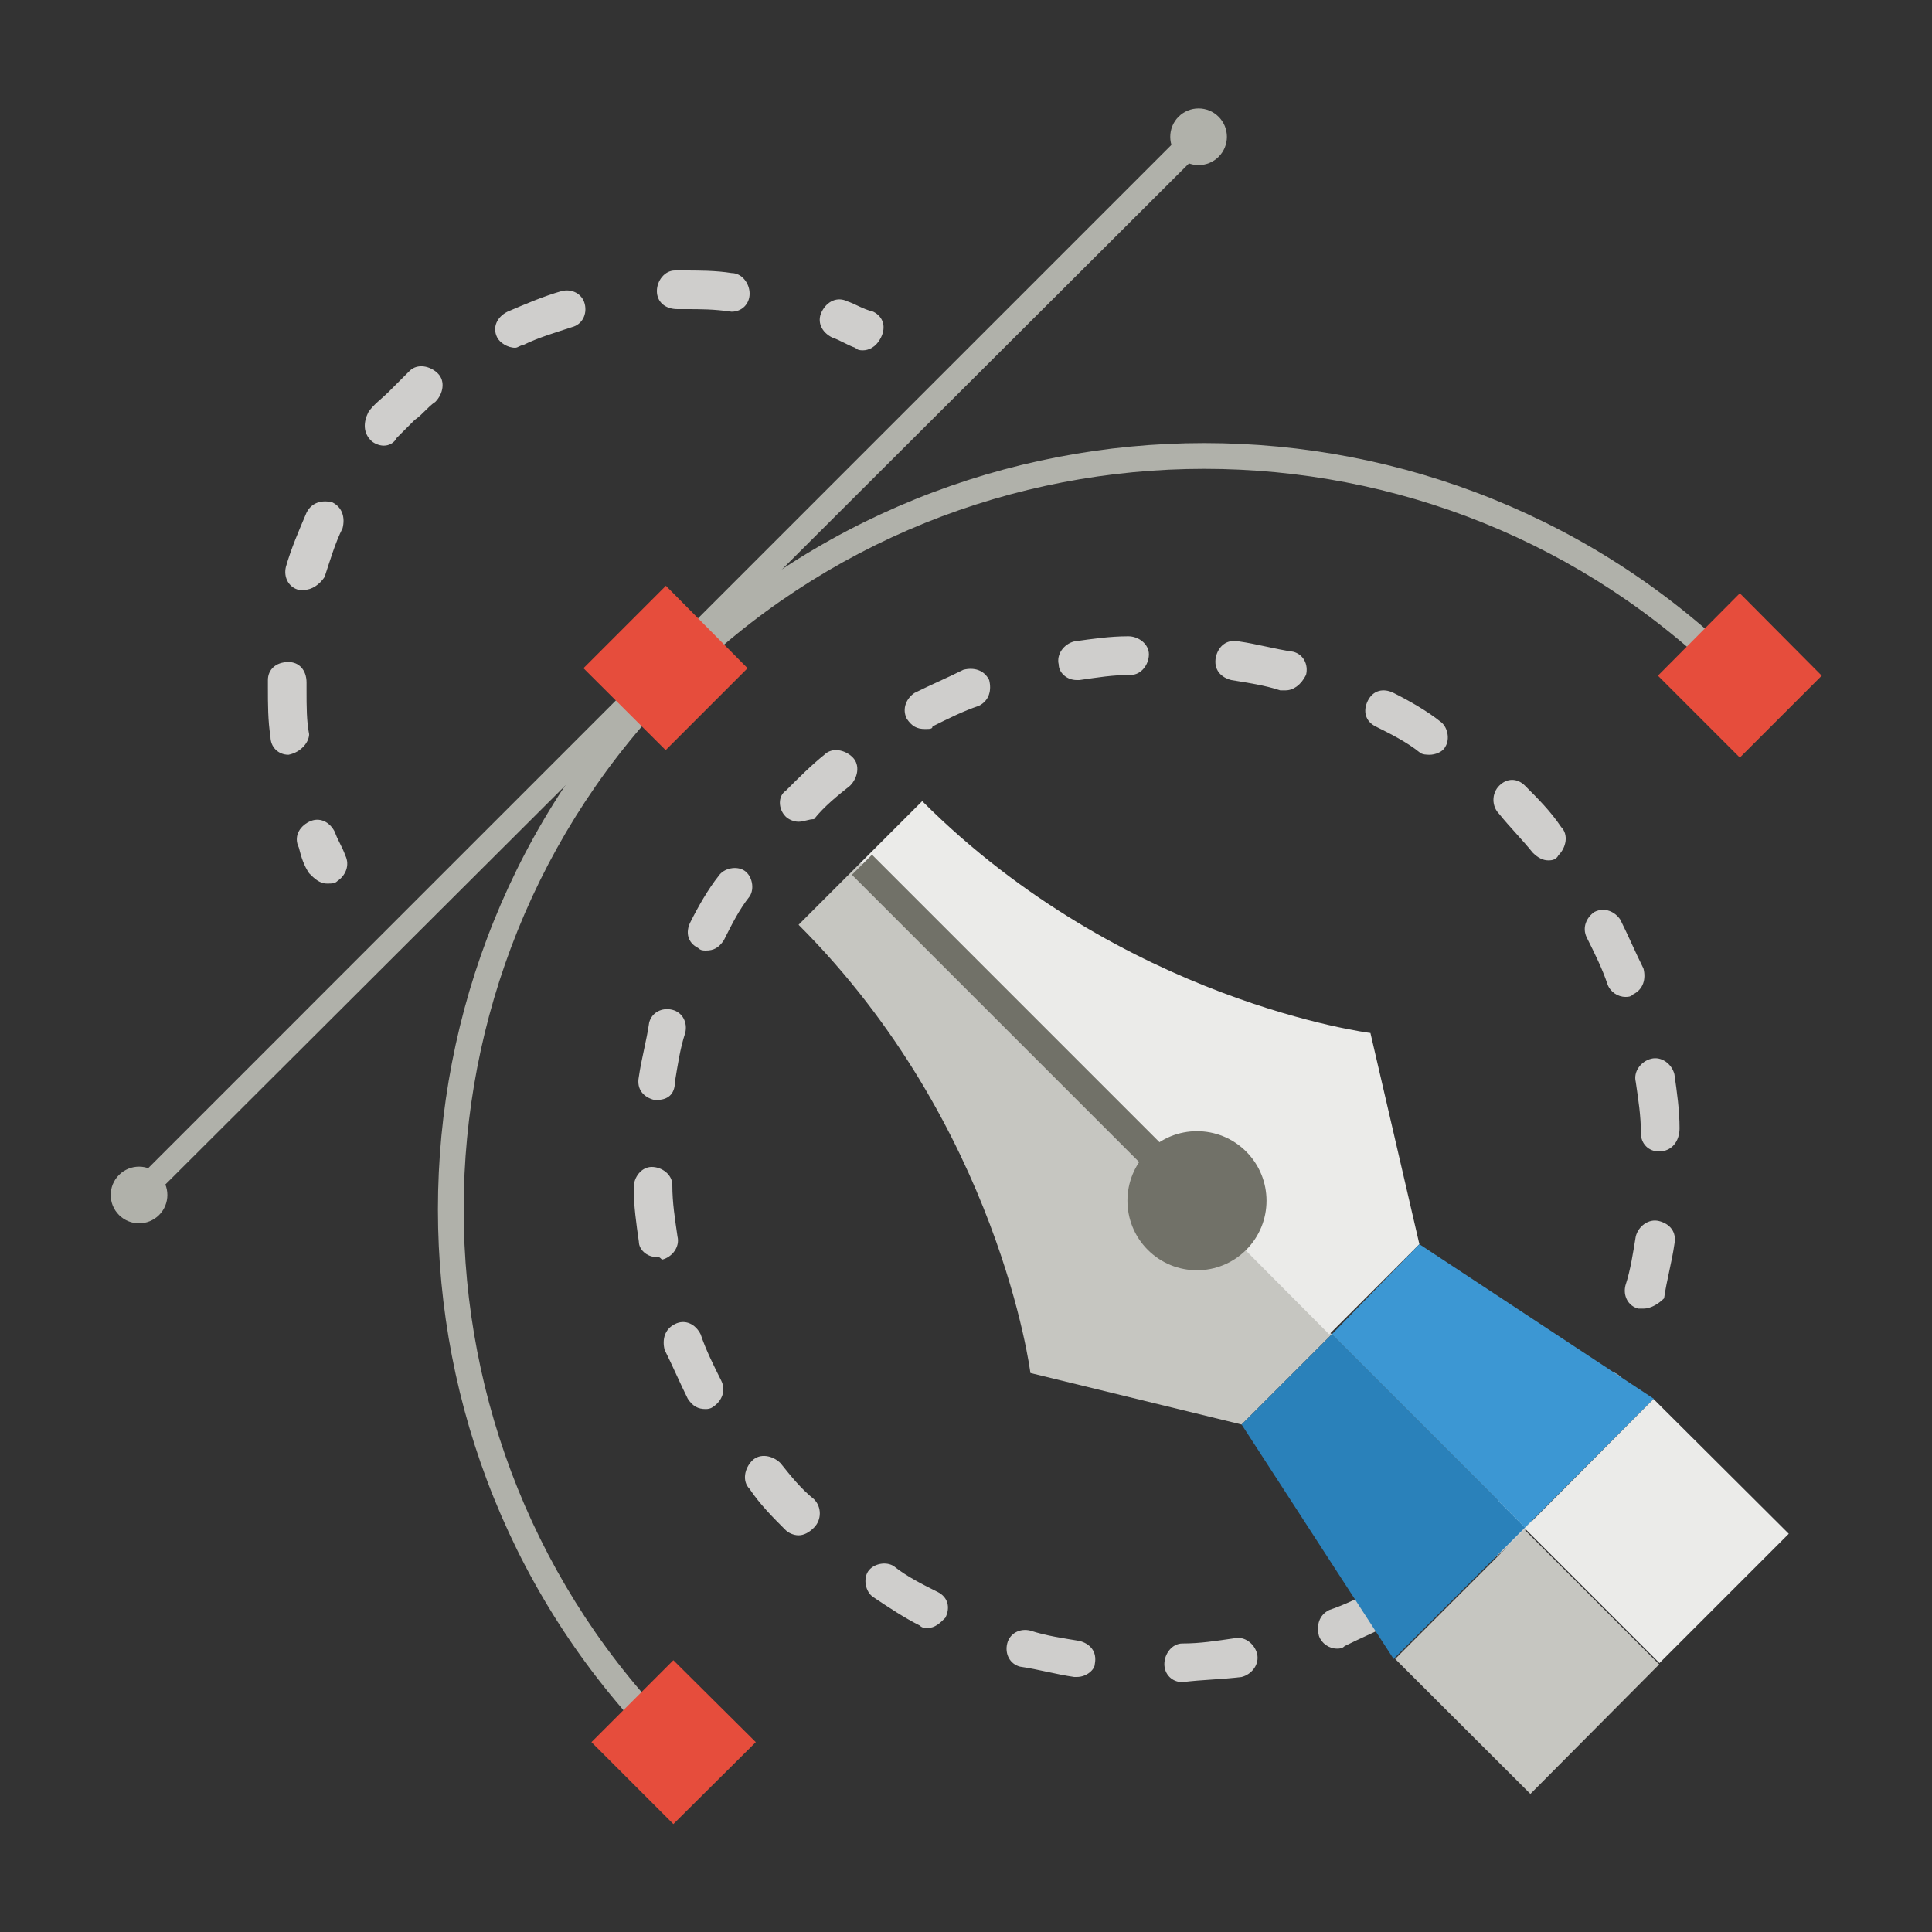
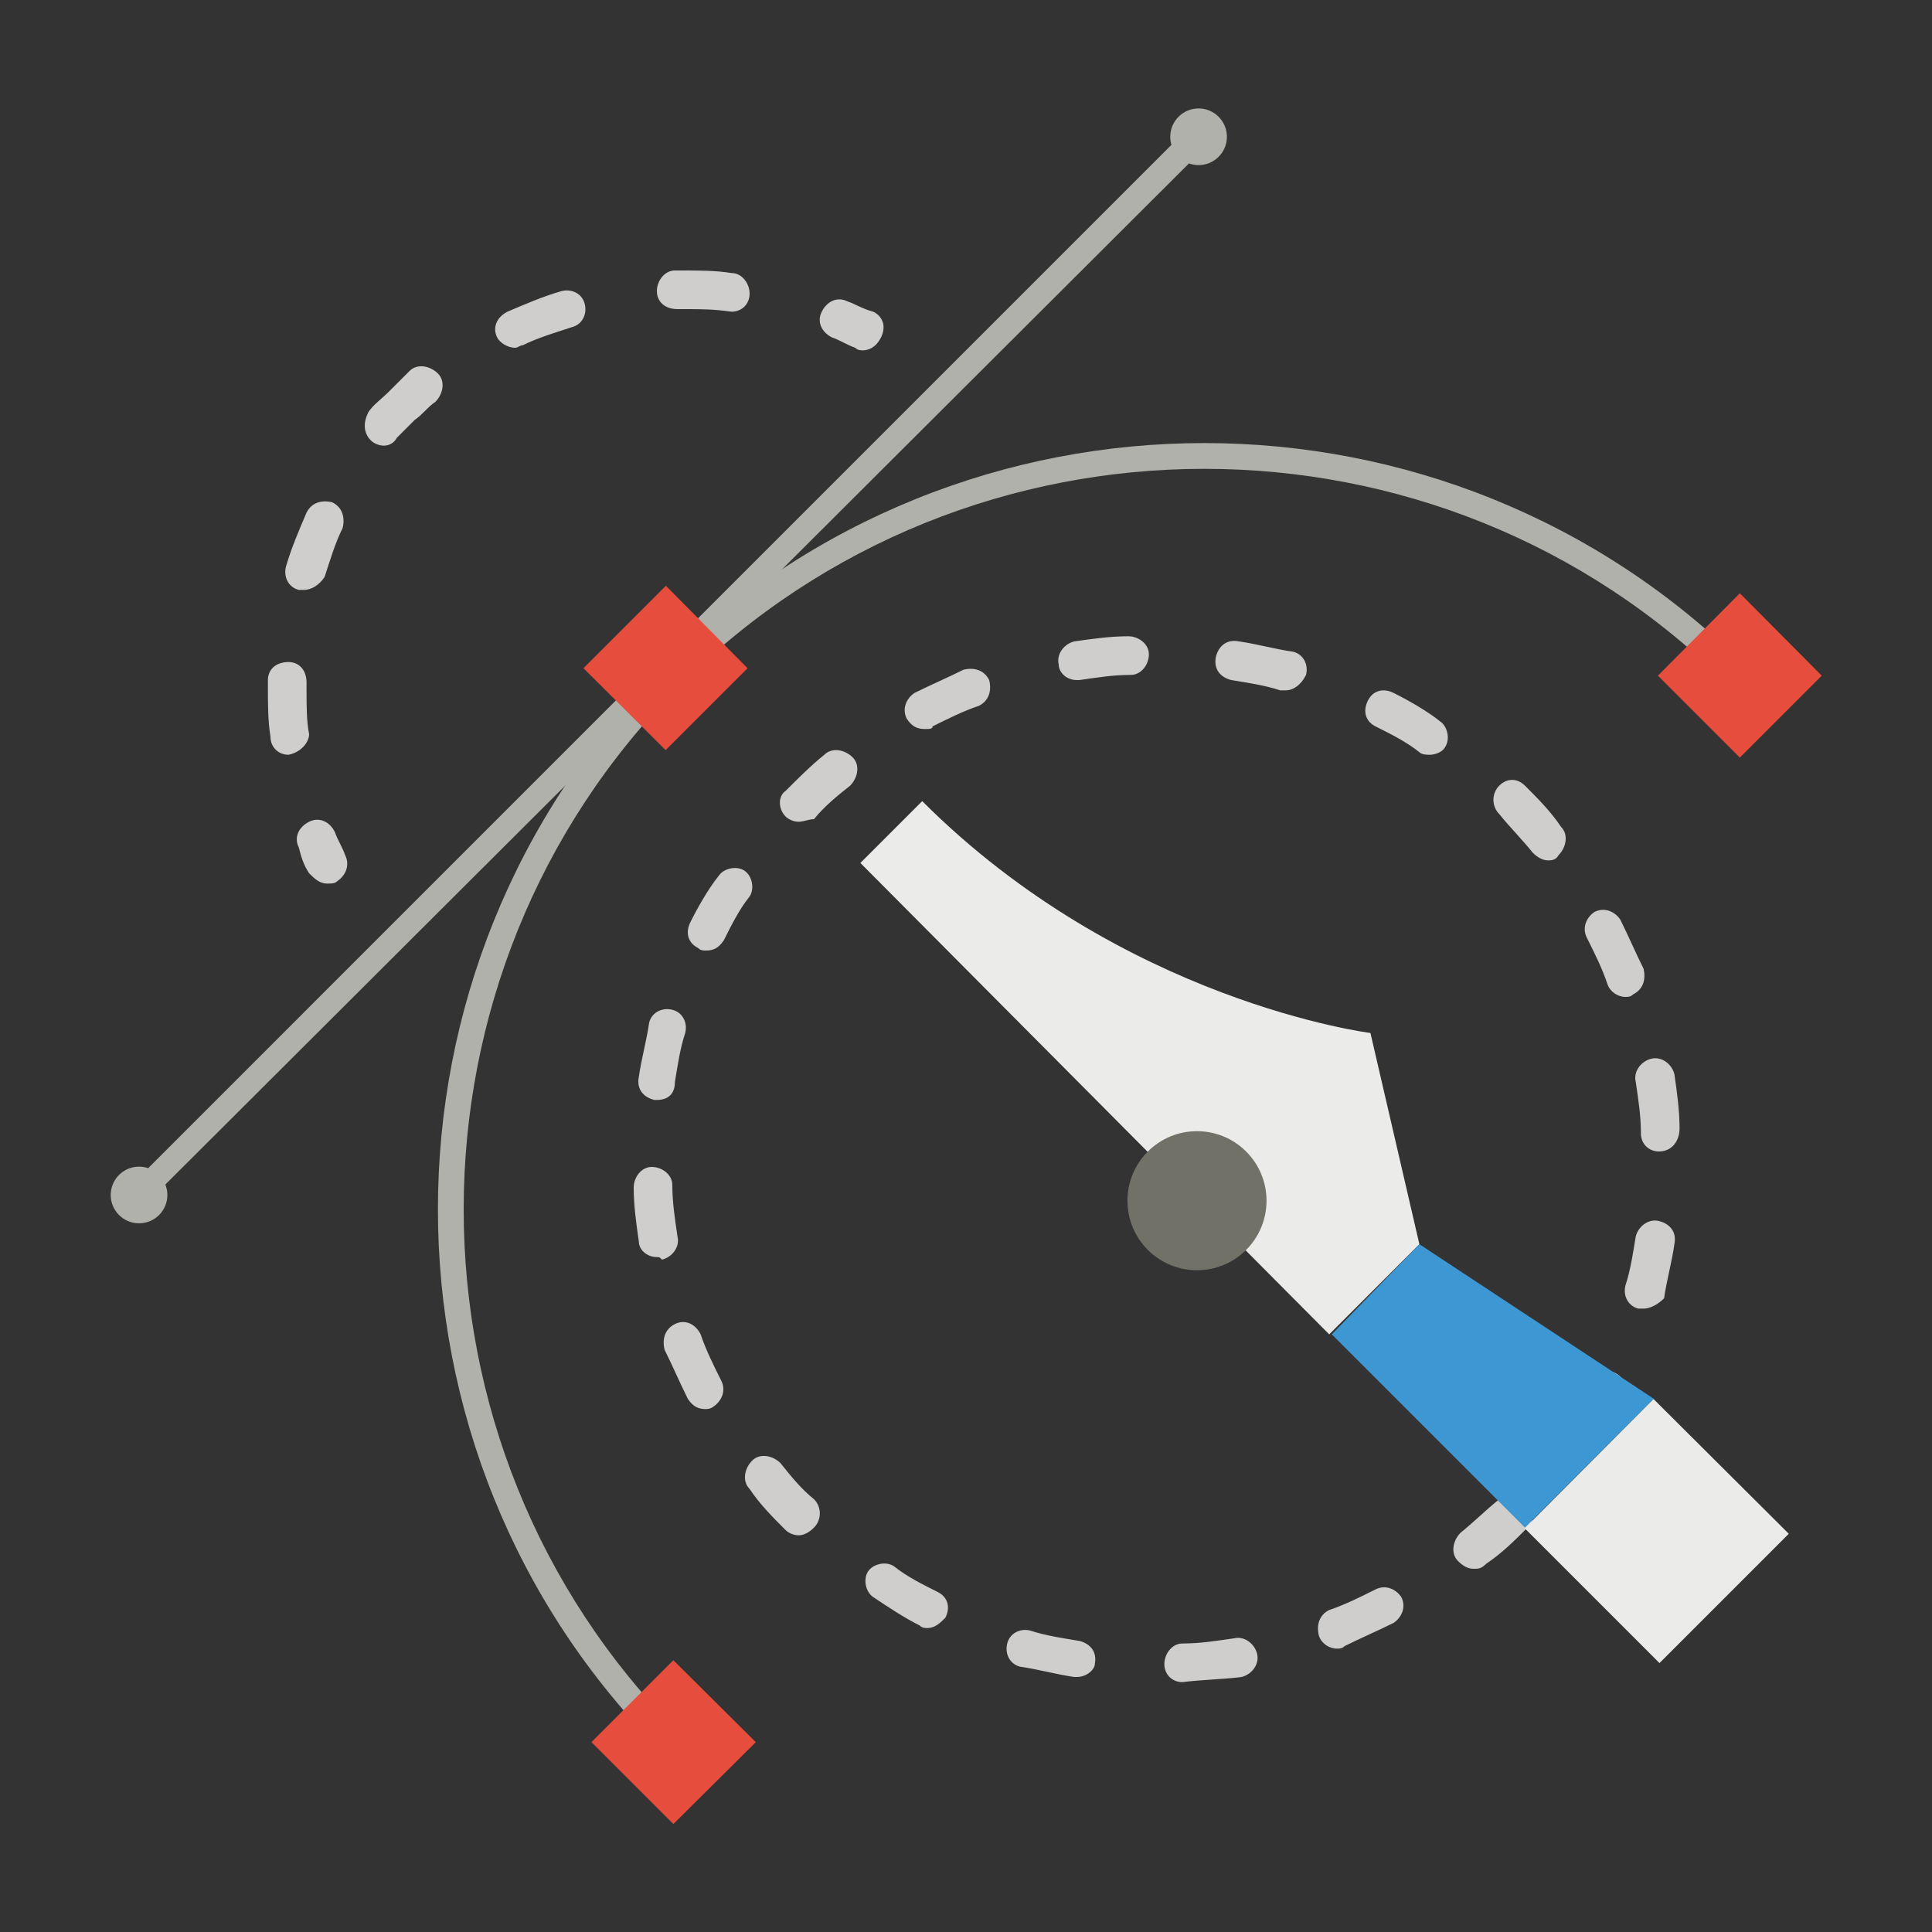
<svg xmlns="http://www.w3.org/2000/svg" viewBox="0 0 75 75" enable-background="new 0 0 75 75">
  <rect x="0" y="0" width="75" height="75" fill="#333333" stroke="none" />
  <style type="text/css">.st0{fill:#B0B1AA;} .st1{fill:#CFCECC;} .st2{fill:#C6C6C1;} .st3{fill:#2A81BA;} .st4{fill:#EBEBE9;} .st5{fill:#3C97D3;} .st6{fill:#717168;} .st7{fill:#E64D3C;}</style>
  <path d="M5.4 46.9c-.1 0-.3 0-.4-.1-.2-.2-.2-.5 0-.7L45.9 5.2c.2-.2.5-.2.7 0 .2.2.2.5 0 .7L5.7 46.7c-.1.1-.2.2-.3.2z" class="st0" />
  <ellipse cx="5.4" cy="46.4" transform="matrix(.707 -.707 .707 .707 -31.225 17.402)" class="st0" rx="1.1" ry="1.1" />
  <ellipse cx="46.5" cy="5.3" transform="matrix(.707 -.707 .707 .707 9.906 34.438)" class="st0" rx="1.1" ry="1.1" />
  <path d="M45.9 65.3c-.4 0-.7-.3-.7-.7 0-.4.3-.8.7-.8.7 0 1.3-.1 2-.2.4-.1.8.2.9.6.1.4-.2.8-.6.9-.8.1-1.5.1-2.3.2zm-4.1-.2s-.1 0-.1 0c-.7-.1-1.4-.3-2.1-.4-.4-.1-.6-.5-.5-.9.1-.4.5-.6.9-.5.6.2 1.3.3 1.9.4.4.1.7.4.6.9 0 .2-.3.5-.7.5zM51.9 64c-.3 0-.6-.2-.7-.5-.1-.4 0-.8.4-1 .6-.2 1.2-.5 1.8-.8.4-.2.8 0 1 .3.2.4 0 .8-.3 1-.6.3-1.3.6-1.9.9-.1.1-.2.1-.3.1zM36 63.2c-.1 0-.2 0-.3-.1-.6-.3-1.2-.7-1.8-1.1-.3-.2-.4-.7-.2-1 .2-.3.7-.4 1-.2.5.4 1.1.7 1.7 1 .4.2.5.6.3 1-.2.2-.4.4-.7.4zm21.2-2.3c-.2 0-.4-.1-.6-.3-.3-.3-.2-.8.1-1.1.5-.4 1-.9 1.5-1.3.3-.3.8-.3 1.1 0 .3.3.3.8 0 1.1-.5.5-1 1-1.6 1.4-.2.2-.3.2-.5.2zM31 59.6c-.2 0-.4-.1-.5-.2-.5-.5-1-1-1.4-1.6-.3-.3-.2-.8.1-1.1.3-.3.8-.2 1.1.1.4.5.8 1 1.3 1.4.3.3.3.8 0 1.1-.2.2-.4.3-.6.3zm30.3-3.2c-.1 0-.3 0-.4-.1-.3-.2-.4-.7-.2-1 .4-.5.7-1.1 1-1.7.2-.4.6-.5 1-.3s.5.6.3 1c-.3.6-.7 1.3-1.1 1.8-.1.2-.4.3-.6.3zm-33.9-1.7c-.3 0-.5-.1-.7-.4-.3-.6-.6-1.3-.9-1.9-.1-.4 0-.8.4-1 .4-.2.8 0 1 .4.2.6.5 1.2.8 1.8.2.4 0 .8-.3 1 0 0-.1.1-.3.1zm36.4-3.9c-.1 0-.1 0-.2 0-.4-.1-.6-.5-.5-.9.2-.6.3-1.3.4-1.9.1-.4.5-.7.9-.6.4.1.7.4.6.9-.1.7-.3 1.4-.4 2.1-.2.2-.5.4-.8.4zm-38.3-2c-.4 0-.7-.3-.7-.6-.1-.7-.2-1.4-.2-2.1 0-.4.3-.8.7-.8.4 0 .8.3.8.7 0 .7.1 1.3.2 2 .1.4-.2.8-.6.9-.1-.1-.1-.1-.2-.1zm38.9-4.1c-.4 0-.7-.3-.7-.7 0-.7-.1-1.3-.2-2-.1-.4.2-.8.6-.9.4-.1.8.2.9.6.1.7.2 1.4.2 2.1 0 .5-.3.9-.8.9zm-38.9-2s-.1 0-.1 0c-.4-.1-.7-.4-.6-.9.1-.7.3-1.4.4-2.1.1-.4.5-.6.9-.5.4.1.6.5.5.9-.2.6-.3 1.3-.4 1.9 0 .5-.3.7-.7.7zm37.6-4c-.3 0-.6-.2-.7-.5-.2-.6-.5-1.2-.8-1.8-.2-.4 0-.8.3-1 .4-.2.8 0 1 .3.3.6.6 1.3.9 1.9.1.4 0 .8-.4 1-.1.1-.2.1-.3.1zm-35.7-1.8c-.1 0-.2 0-.3-.1-.4-.2-.5-.6-.3-1 .3-.6.7-1.3 1.1-1.8.2-.3.7-.4 1-.2.3.2.4.7.2 1-.4.5-.7 1.1-1 1.7-.2.3-.4.4-.7.4zm32.7-3.5c-.2 0-.4-.1-.6-.3-.4-.5-.9-1-1.3-1.5-.3-.3-.3-.8 0-1.1.3-.3.7-.3 1 0 .5.5 1 1 1.4 1.6.3.3.2.8-.1 1.1-.1.2-.3.2-.4.2zM31 31.9c-.2 0-.4-.1-.5-.2-.3-.3-.3-.8 0-1 .5-.5 1-1 1.5-1.4.3-.3.8-.2 1.1.1.3.3.2.8-.1 1.1-.5.4-1 .8-1.4 1.3-.2 0-.4.1-.6.1zm24.5-2.6c-.1 0-.3 0-.4-.1-.5-.4-1.1-.7-1.7-1-.4-.2-.5-.6-.3-1s.6-.5 1-.3c.6.3 1.3.7 1.8 1.1.3.2.4.7.2 1-.1.2-.4.3-.6.3zm-19.6-1c-.3 0-.5-.1-.7-.4-.2-.4 0-.8.3-1 .6-.3 1.3-.6 1.9-.9.4-.1.8 0 1 .4.1.4 0 .8-.4 1-.6.2-1.2.5-1.8.8 0 .1-.1.1-.3.1zm14-1.5c-.1 0-.1 0-.2 0-.6-.2-1.3-.3-1.9-.4-.4-.1-.7-.4-.6-.9.1-.4.4-.7.9-.6.7.1 1.4.3 2.1.4.4.1.6.5.5.9-.2.4-.5.6-.8.6zm-8.1-.4c-.4 0-.7-.3-.7-.6-.1-.4.2-.8.6-.9.7-.1 1.4-.2 2.1-.2.4 0 .8.3.8.7 0 .4-.3.8-.7.8-.7 0-1.3.1-2 .2-.1 0-.1 0-.1 0z" class="st1" />
-   <path d="M48.2 55.3l3.5-3.5-18.3-18.3s-1.7 1.7-2.4 2.4c7.8 7.8 9 17.4 9 17.4l8.2 2z" class="st2" />
-   <path d="M59.2 59.3l-5.1 5.1-5.9-9.1 3.5-3.5z" class="st3" />
-   <path d="M54.16 64.4l5.02-5.02 5.23 5.23-5 5.03z" class="st2" />
-   <path d="M55.1 48.3l-3.5 3.5-18.2-18.3s1.7-1.7 2.4-2.4c7.8 7.8 17.4 9 17.4 9l1.9 8.2z" class="st4" />
+   <path d="M55.1 48.3l-3.5 3.5-18.2-18.3s1.7-1.7 2.4-2.4c7.8 7.8 17.4 9 17.4 9l1.9 8.2" class="st4" />
  <path d="M59.2 59.3l5-5-9.1-6-3.4 3.5z" class="st5" />
  <path d="M69.44 59.54l-5.02 5.02-5.23-5.23 5-5.02z" class="st4" />
  <ellipse cx="46.5" cy="46.6" transform="matrix(.707 -.707 .707 .707 -19.355 46.541)" class="st6" rx="2.7" ry="2.7" />
-   <path d="M33.07 33.96l.78-.78L45.87 45.2l-.78.78z" class="st6" />
  <path d="M26.1 68.1c-.1 0-.3 0-.4-.1-11.6-11.6-11.6-30.5 0-42.1 11.6-11.6 30.5-11.6 42.1 0 .2.2.2.5 0 .7-.2.2-.5.2-.7 0-11.2-11.2-29.5-11.2-40.7 0-11.2 11.2-11.2 29.5 0 40.7.2.2.2.5 0 .7 0 .1-.2.1-.3.1z" class="st0" />
  <path d="M22.65 25.94l3.2-3.2 3.17 3.2-3.18 3.18zM22.96 67.63l3.18-3.18 3.2 3.18-3.2 3.18zM64.36 26.23l3.18-3.2 3.18 3.2-3.18 3.18z" class="st7" />
  <path d="M33.5 13.6c-.1 0-.2 0-.3-.1-.3-.1-.6-.3-.9-.4-.4-.2-.6-.6-.4-1 .2-.4.6-.6 1-.4.3.1.6.3 1 .4.4.2.5.6.3 1s-.5.5-.7.5zM11.2 29.3c-.4 0-.7-.3-.7-.7-.1-.6-.1-1.3-.1-1.9v-.3c0-.4.3-.7.8-.7.4 0 .7.3.7.8v.3c0 .6 0 1.2.1 1.7 0 .3-.3.7-.8.8.1 0 .1 0 0 0zm.6-6.4c-.1 0-.1 0-.2 0-.4-.1-.6-.5-.5-.9.2-.7.5-1.4.8-2.1.2-.4.6-.5 1-.4.4.2.5.6.4 1-.3.6-.5 1.3-.7 1.9-.2.3-.5.5-.8.5zm3.1-5.6c-.2 0-.4-.1-.5-.2-.3-.3-.3-.7-.1-1.1.2-.3.5-.5.8-.8.3-.3.5-.5.8-.8.3-.3.8-.2 1.1.1.3.3.2.8-.1 1.1-.3.2-.5.5-.8.7-.2.2-.5.5-.7.7-.1.2-.3.3-.5.3zm5.1-3.8c-.3 0-.6-.2-.7-.4-.2-.4 0-.8.4-1 .7-.3 1.4-.6 2.1-.8.4-.1.8.1.9.5.1.4-.1.8-.5.9-.6.2-1.3.4-1.9.7-.1 0-.2.1-.3.1zm8.4-1.4c-.7-.1-1.2-.1-1.8-.1h-.3c-.5 0-.8-.3-.8-.7 0-.4.3-.8.7-.8h.3c.6 0 1.3 0 1.9.1.4 0 .7.4.7.8s-.3.7-.7.7zM12.7 34.3c-.3 0-.5-.2-.7-.4-.2-.3-.3-.6-.4-1-.2-.4 0-.8.4-1 .4-.2.8 0 1 .4.1.3.3.6.4.9.2.4 0 .8-.3 1-.1.1-.2.1-.4.1z" class="st1" />
</svg>